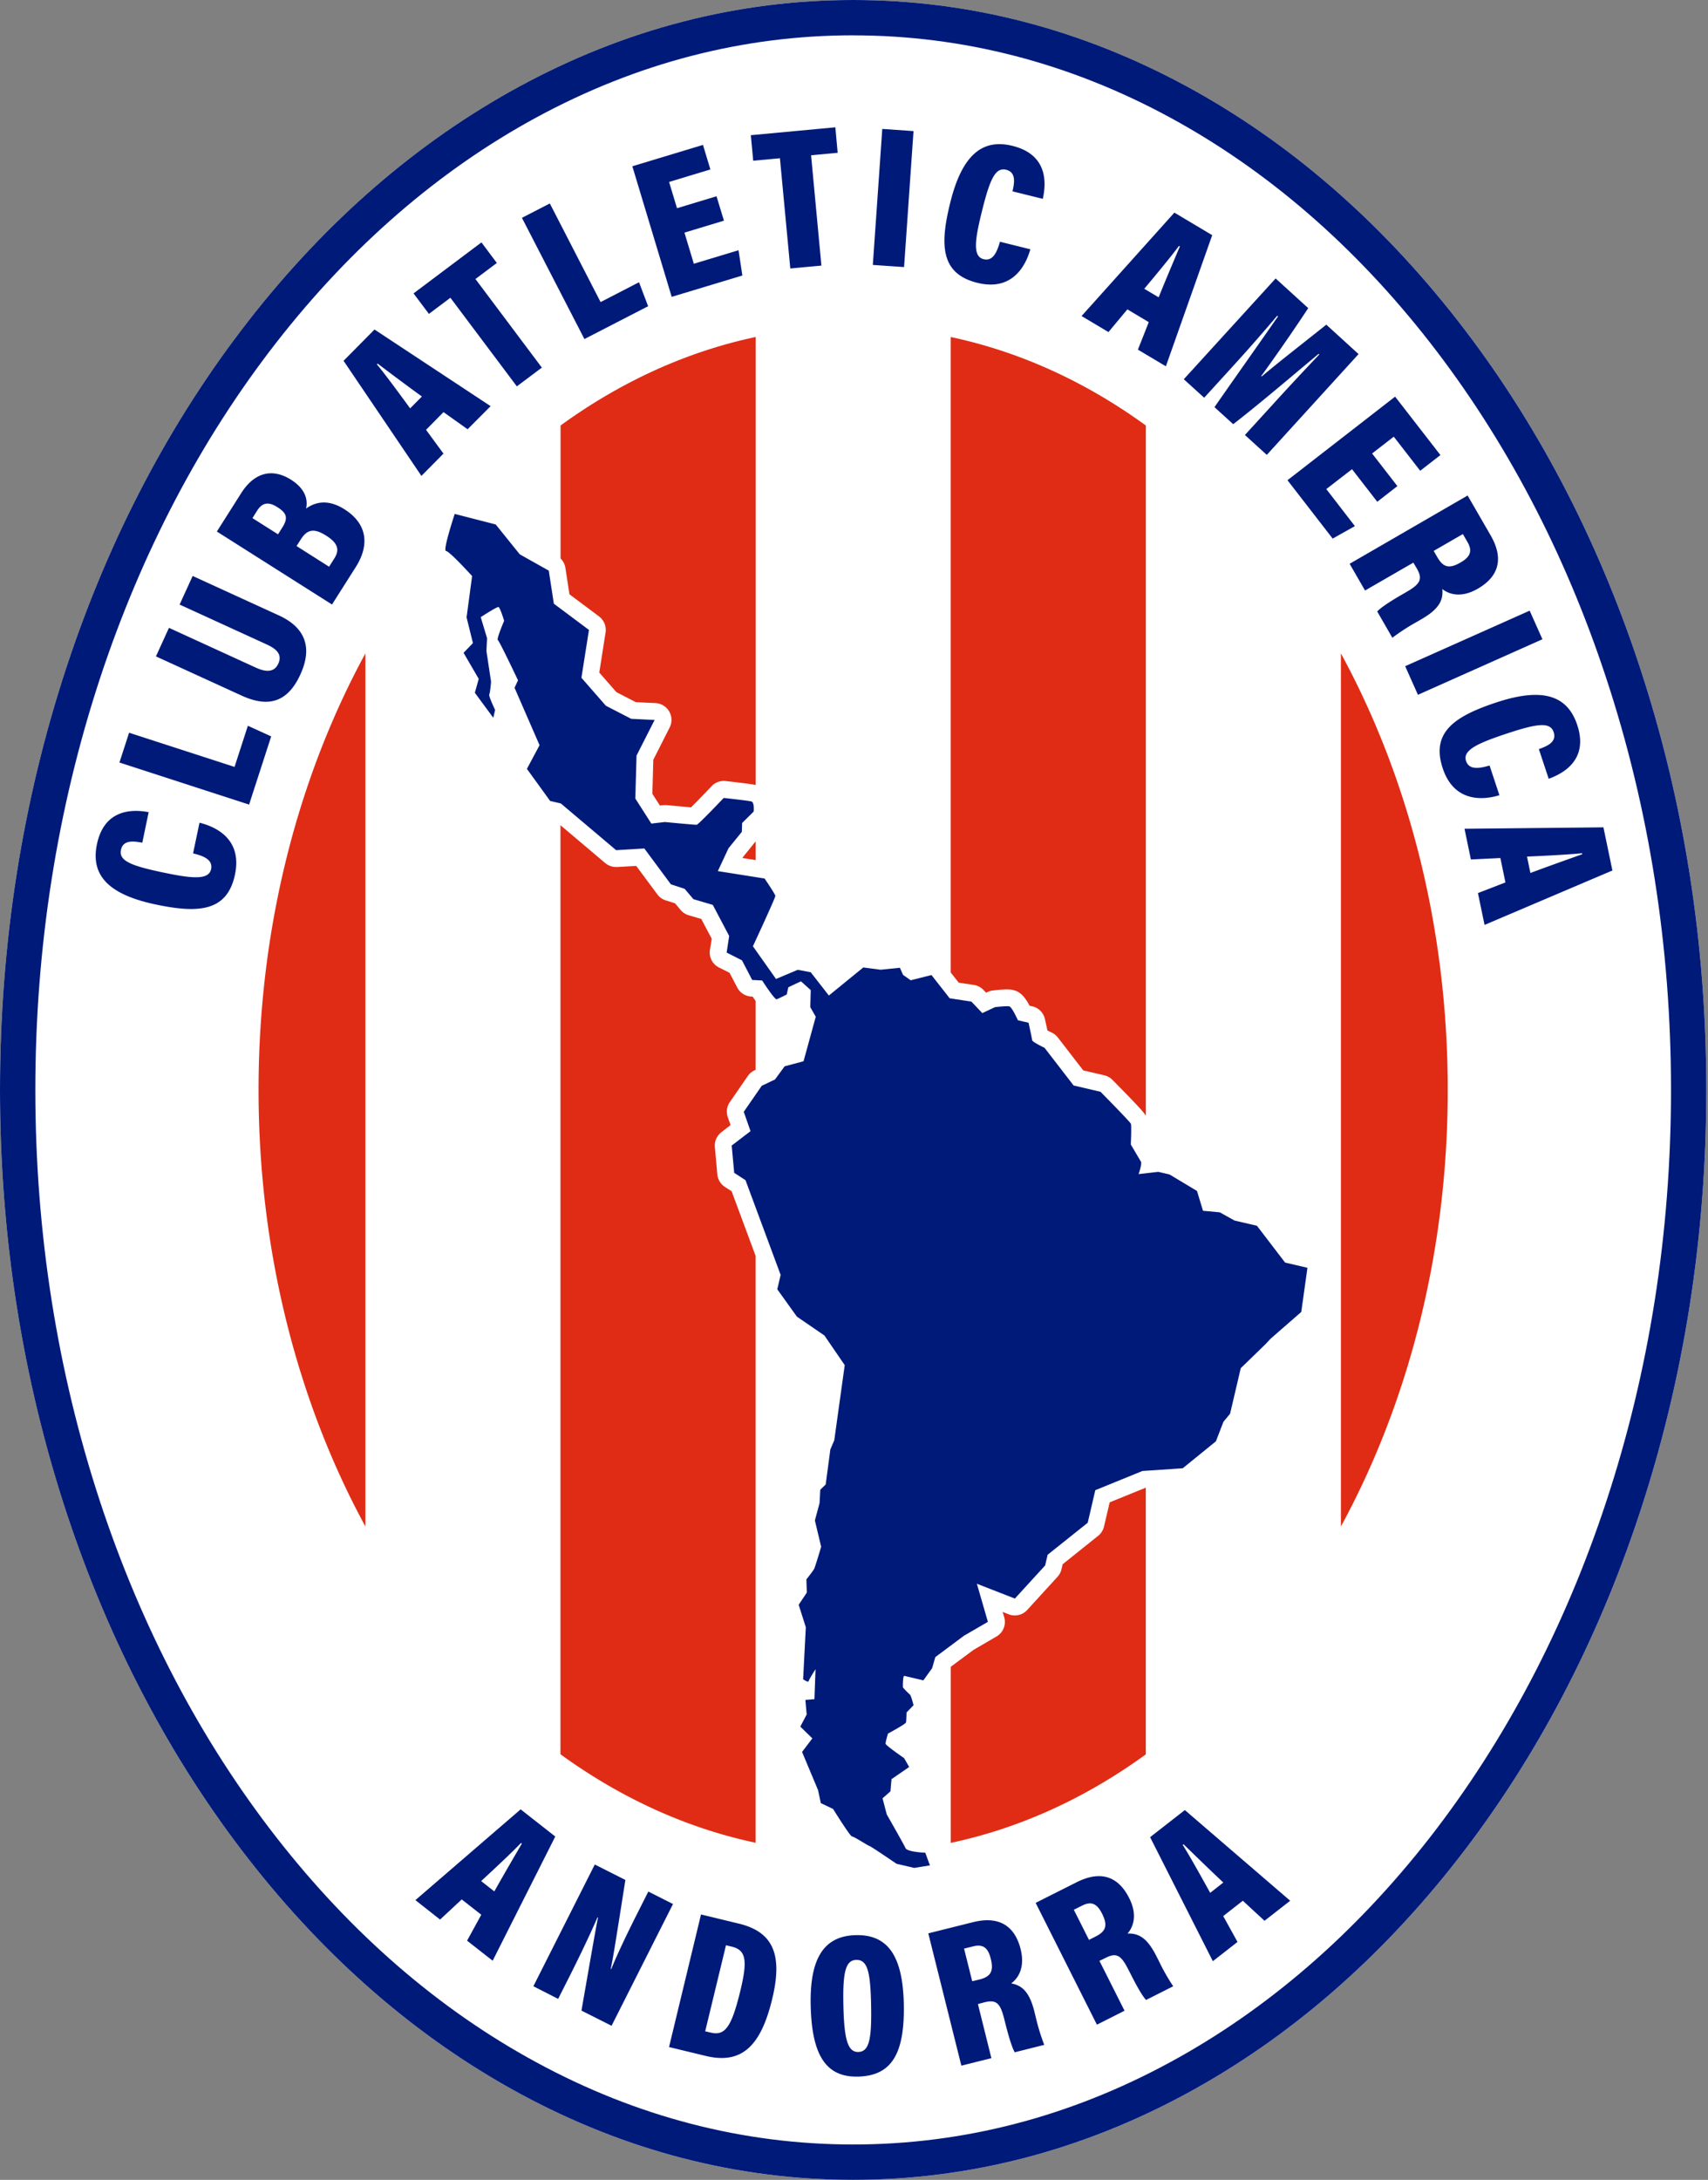
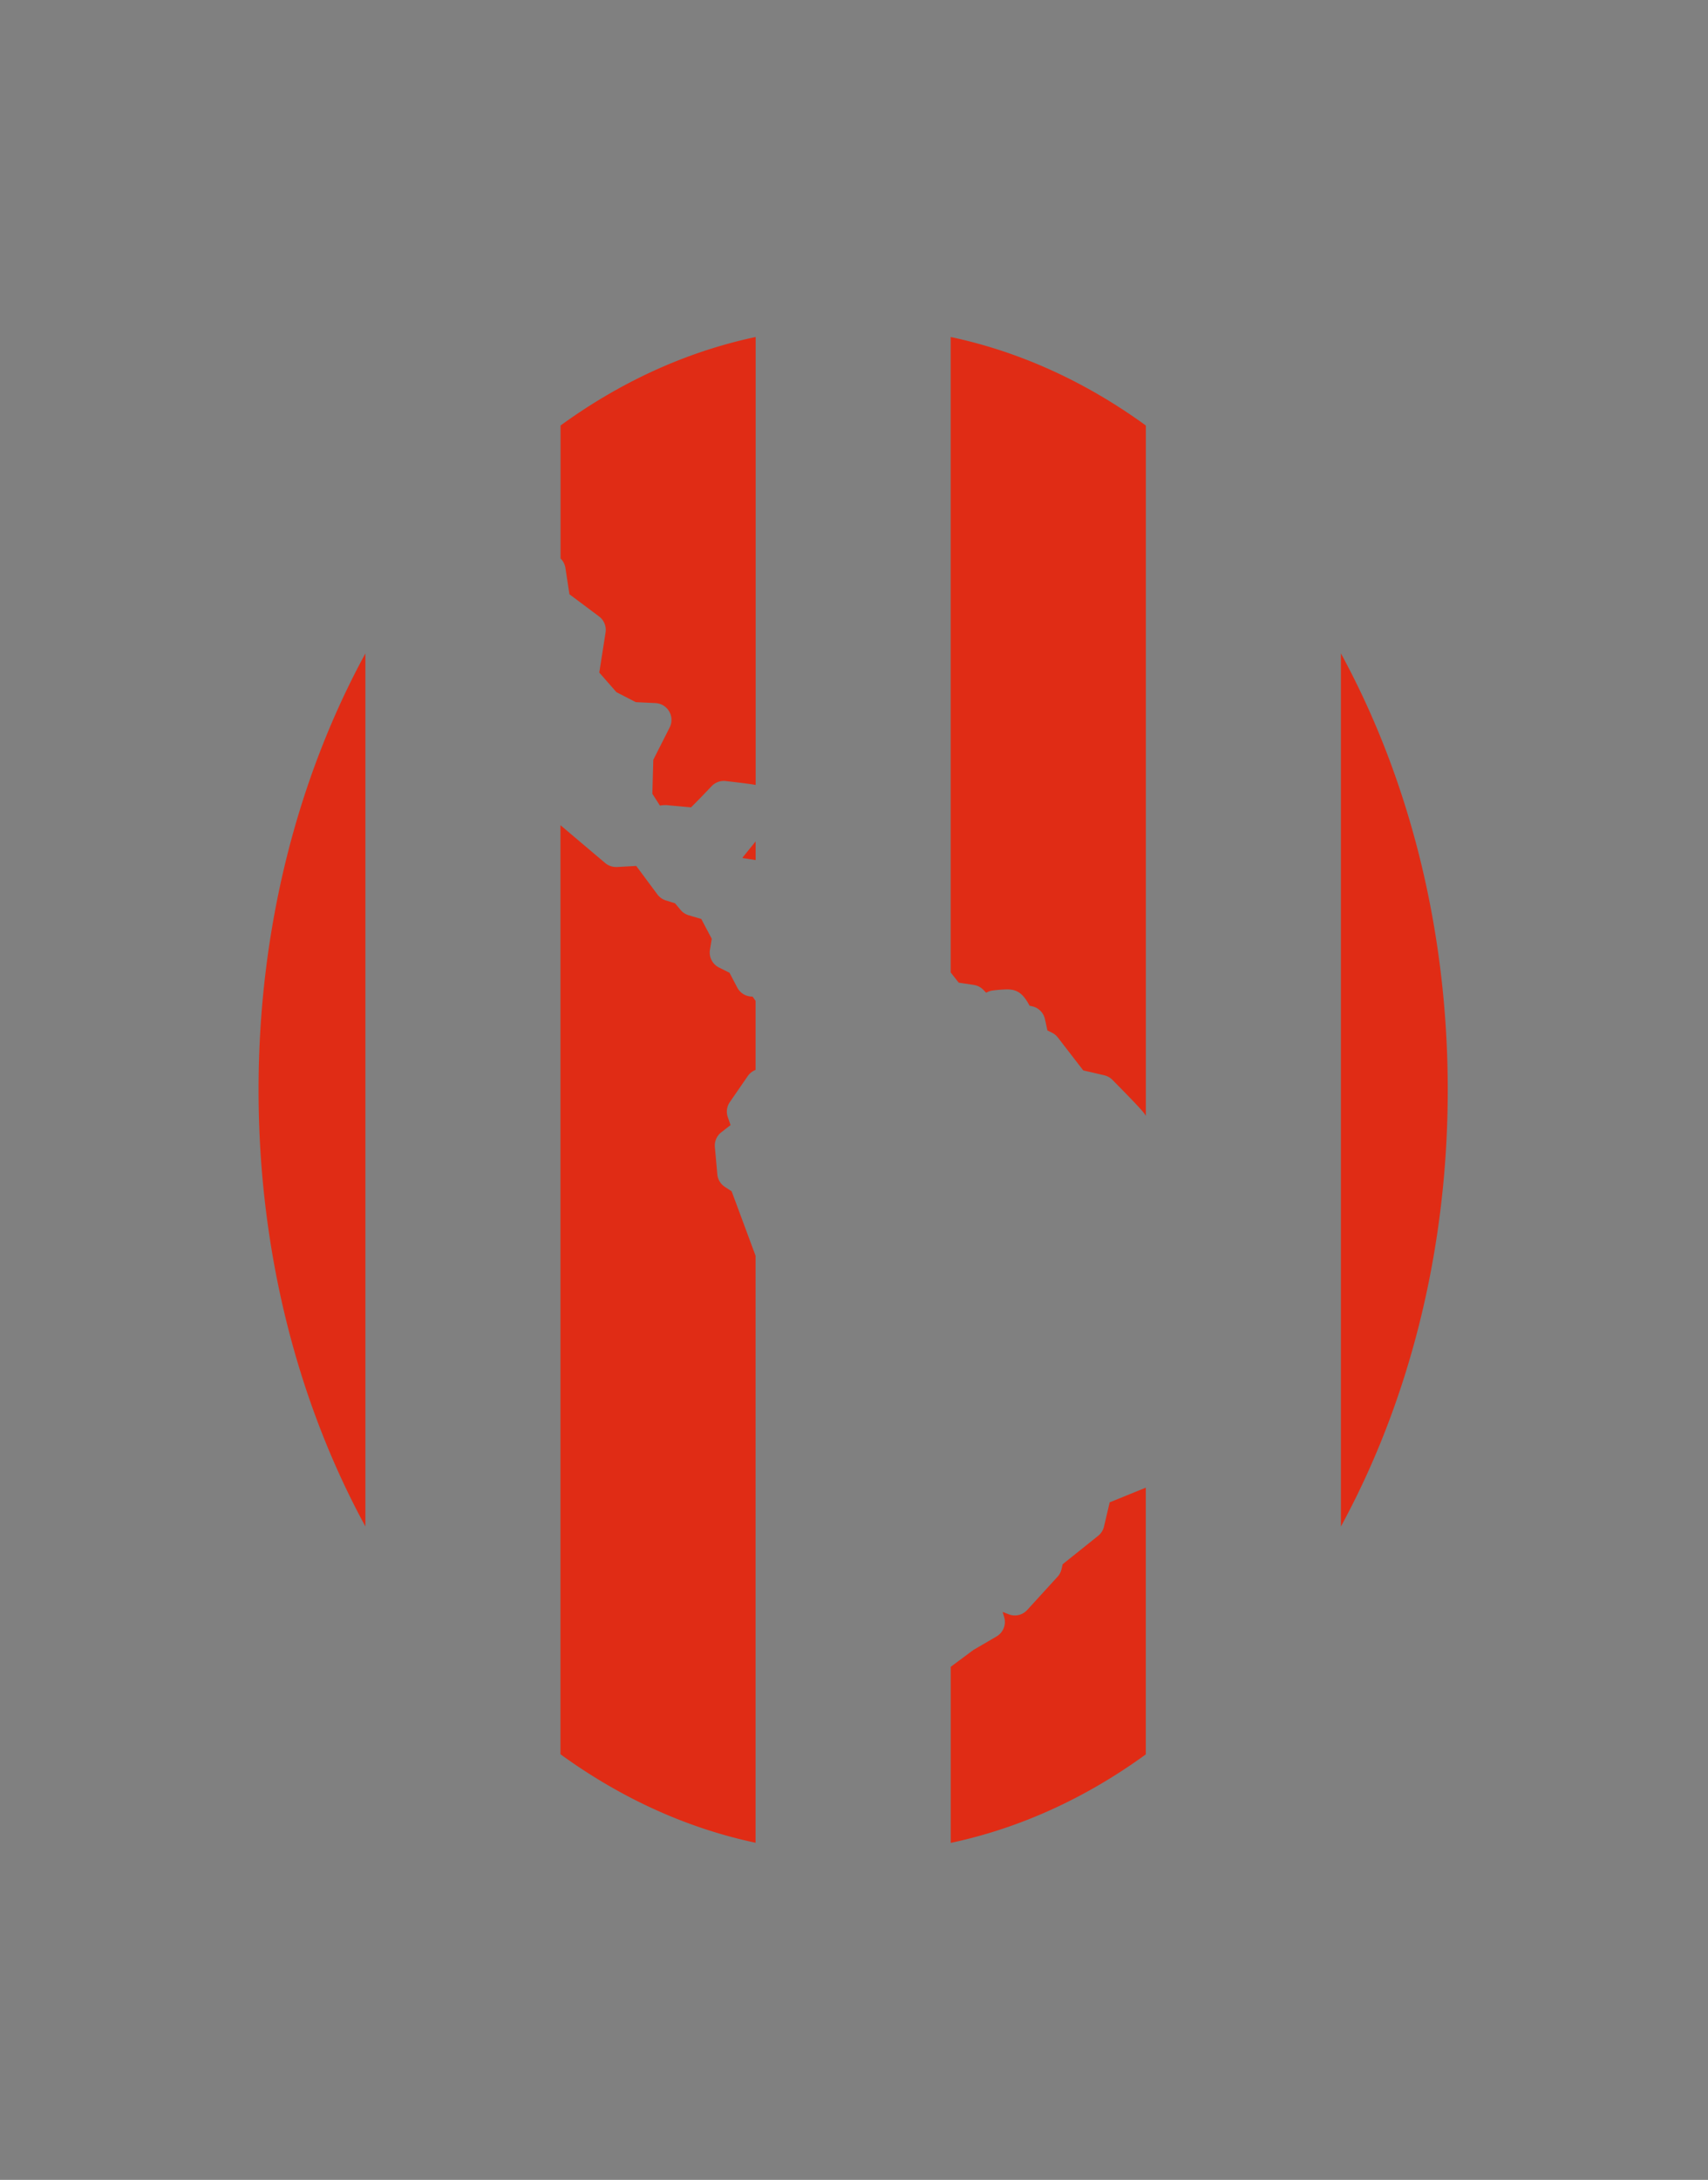
<svg xmlns="http://www.w3.org/2000/svg" width="392" height="500" fill="none">
  <rect width="100%" height="100%" fill="#808080" stroke="none" />
-   <path fill="#fff" d="M195.8 500c-26.56 0-52.32-6.67-76.57-19.82-23.32-12.65-44.25-30.75-62.21-53.78-17.9-22.95-31.93-49.67-41.75-79.4C5.14 316.27 0 283.63 0 250c0-33.64 5.14-66.27 15.27-97 9.8-29.73 23.85-56.45 41.75-79.4 17.96-23.03 38.89-41.13 62.21-53.78C143.48 6.67 169.23 0 195.81 0c26.57 0 52.33 6.67 76.57 19.82 23.33 12.65 44.26 30.75 62.22 53.78 17.9 22.95 31.94 49.67 41.74 79.4 10.14 30.73 15.27 63.37 15.27 97s-5.13 66.27-15.27 97c-9.8 29.73-23.85 56.45-41.74 79.4-17.96 23.03-38.89 41.13-62.22 53.78-24.24 13.15-50.02 19.82-76.57 19.82Z" />
-   <path fill="#001A7A" d="M195.8 500c-26.56 0-52.32-6.67-76.57-19.82-23.32-12.65-44.25-30.75-62.21-53.78-17.9-22.95-31.93-49.67-41.75-79.4C5.14 316.27 0 283.63 0 250c0-33.64 5.14-66.27 15.27-97 9.8-29.73 23.85-56.45 41.75-79.4 17.96-23.03 38.89-41.13 62.21-53.78C143.48 6.67 169.23 0 195.81 0c26.57 0 52.33 6.67 76.57 19.82 23.33 12.65 44.26 30.75 62.22 53.78 17.9 22.95 31.94 49.67 41.74 79.4 10.14 30.73 15.27 63.37 15.27 97s-5.13 66.27-15.27 97c-9.8 29.73-23.85 56.45-41.74 79.4-17.96 23.03-38.89 41.13-62.22 53.78-24.24 13.15-50.02 19.82-76.57 19.82Zm0-491.9c-25.2 0-49.66 6.35-72.7 18.84-22.34 12.12-42.42 29.5-59.69 51.64C46.1 100.8 32.5 126.7 22.97 155.54c-9.84 29.9-14.86 61.7-14.86 94.46 0 32.76 5.02 64.55 14.86 94.46 9.52 28.85 23.12 54.74 40.44 76.96 17.27 22.14 37.35 39.52 59.7 51.63 23.03 12.5 47.5 18.84 72.7 18.84 25.2 0 49.66-6.34 72.7-18.84 22.34-12.11 42.43-29.49 59.7-51.63 17.3-22.22 30.92-48.12 40.43-76.96 9.87-29.9 14.87-61.7 14.87-94.46 0-32.77-5-64.55-14.87-94.46-9.5-28.85-23.13-54.74-40.44-76.96-17.26-22.14-37.35-39.52-59.69-51.64-23.04-12.5-47.5-18.83-72.7-18.83Z" />
-   <path fill="#001A7A" d="M105.98 435.67 101 440.3l-5.66-4.46 24.15-20.82 7.95 6.23-14.37 28.49-5.87-4.6 3.26-5.95-4.5-3.52Zm7.47-1.83c2.26-4.03 4.86-8.46 6.32-10.97l-.19-.14c-2.09 2.17-5.75 5.6-9.15 8.74l3.02 2.37ZM122.41 455.6l14.1-27.93 7.02 3.54c-2.4 15.3-3.01 18.97-3.37 20.39l.12.06c1.5-3.66 3.73-8.3 5.93-12.66l2.59-5.13 5.66 2.86-14.1 27.93-6.91-3.48c2.92-16.74 3.5-19.97 3.8-21.34l-.12-.06c-1.48 3.47-3.98 8.7-6.28 13.27l-2.75 5.44-5.69-2.9ZM160.9 439.13l8.68 2.1c7.94 1.92 10.09 7.2 7.64 17.31-2.6 10.78-7 15.02-15.23 13.04l-8.44-2.04 7.34-30.42Zm.95 26.8 1.3.3c3.25.78 4.75-1.28 6.76-9.57 1.68-6.95 1.35-9.35-1.95-10.15l-1.34-.32-4.77 19.73ZM207.43 459.66c.23 11.46-2.8 16.5-10.57 16.66-7.24.15-10.56-4.83-10.8-16.37-.24-11.08 3.24-15.93 10.42-16.08 7.37-.15 10.72 4.91 10.95 15.8Zm-13.87.14c.16 7.72.93 10.92 3.4 10.87 2.6-.06 3.12-3.06 2.96-11-.16-7.43-.84-10.17-3.4-10.12-2.49.05-3.11 2.96-2.96 10.25ZM224.44 459.67l3.09 12.42-6.89 1.72-7.59-30.35 10.25-2.56c5.85-1.46 9.56.7 10.94 6.18 1.05 4.2-.52 6.68-2.17 7.86 2.64.47 4.25 2.14 5.34 6.5l.26 1.06a48.6 48.6 0 0 0 1.99 6.54l-6.77 1.7c-.64-1.1-1.44-3.76-2.18-6.73l-.27-1.05c-.9-3.58-1.85-4.34-4.52-3.68l-1.48.4Zm-1.3-5.23 1.61-.38c2.6-.65 3.38-1.85 2.63-4.81-.62-2.5-1.78-3.38-4.06-2.8l-2.06.51 1.87 7.49ZM252.33 449.77l5.76 11.44-6.34 3.2-14.06-27.94 9.44-4.75c5.4-2.7 9.48-1.42 12.02 3.64 1.96 3.86.96 6.64-.38 8.15 2.68-.12 4.6 1.16 6.63 5.17l.5.98c.97 2.05 2.1 4.04 3.36 5.94l-6.23 3.14c-.87-.92-2.23-3.35-3.6-6.08l-.5-.96c-1.66-3.3-2.76-3.86-5.21-2.6l-1.39.67Zm-2.4-4.81 1.48-.75c2.4-1.2 2.9-2.54 1.52-5.27-1.16-2.32-2.48-2.9-4.58-1.84l-1.9.95 3.48 6.9ZM280.74 439.5l3.28 5.93-5.66 4.42-14.4-28.45 7.97-6.22 24.18 20.8-5.89 4.6-4.98-4.6-4.5 3.52Zm.02-7.7c-3.37-3.16-7.04-6.75-9.12-8.77l-.19.15c1.61 2.55 4.06 6.94 6.3 10.99l3.01-2.37ZM45.79 188.71c3.15.78 9.92 3.35 8.14 11.88-1.77 8.46-8.3 8.95-18.07 6.9-11.08-2.3-15.06-6.8-13.62-13.8 1.7-8.18 8.2-8.09 11.88-7.4l-1.46 7c-1.73-.3-4.39-.8-4.9 1.65-.51 2.46 2.17 3.62 9.65 5.18 6.56 1.38 10.5 1.81 11.04-.77.5-2.4-2.31-3.14-4.14-3.61l1.48-7.03ZM27.41 174.9l2.22-6.83 24.2 7.84 3.06-9.44 5.35 2.44-5.07 15.64-29.76-9.65ZM38.78 144.01l19.92 9.12c1.85.84 4.12 1.41 5.17-.9 1.02-2.23-.6-3.47-2.7-4.43l-19.95-9.13 3-6.56 19.74 9.03c5.8 2.65 7.96 7.07 4.97 13.58-3.01 6.6-7.58 7.53-13.46 4.84l-19.68-9 2.99-6.55ZM49.77 121.92l5.57-8.78c3-4.74 7.1-5.85 11.46-3.1 3.3 2.1 3.9 4.59 3.45 6.61 1.96-1.41 4.88-2.31 8.8.16 5.24 3.32 5.83 8.16 2.6 13.26l-5.45 8.59-26.43-16.74Zm15.06-.98c1.42-2.24.85-3.34-1.2-4.63-2.04-1.3-3.47-1.01-4.63.85l-1.06 1.68 5.87 3.72 1.02-1.62Zm10.7 9.05 1.22-1.93c1.18-1.88.9-3.42-1.85-5.17-2.67-1.69-4.3-1.62-5.84.8l-1 1.56 7.47 4.74ZM97.78 98.59l4 5.46-5.06 5.11-17.87-26.4 7.1-7.18 26.65 17.58-5.28 5.3-5.53-3.93-4.01 4.06Zm-.95-7.64a578.9 578.9 0 0 1-10.16-7.55l-.17.17c1.93 2.32 4.9 6.37 7.63 10.1l2.7-2.72ZM103.37 68.3 98.44 72l-3.53-4.7 15.59-11.7 3.53 4.72-4.91 3.68 15.24 20.32-5.74 4.3-15.25-20.32ZM119.8 49.96l6.39-3.29 11.65 22.62 8.82-4.55 2.09 5.5-14.62 7.53-14.34-27.8ZM166.15 50.62l-9.06 2.74 2.15 7.14 10.26-3.1.88 5.8-16.22 4.89-9.03-29.95 16.21-4.9 1.7 5.63-9.48 2.87 1.82 6.02 9.07-2.74 1.7 5.6ZM179.01 36.3l-6.14.57-.55-5.86 19.4-1.81.53 5.85-6.1.57 2.37 25.3-7.14.66L179 36.3ZM209.66 30.06l-2.17 31.2-7.17-.49 2.17-31.2 7.17.5ZM236.47 57.18c-.87 3.12-3.72 9.79-12.17 7.69-8.39-2.08-8.63-8.62-6.23-18.31 2.7-11 7.37-14.82 14.31-13.1 8.11 2.01 7.77 8.5 6.95 12.15l-6.95-1.72c.37-1.72.97-4.35-1.46-4.95-2.44-.6-3.7 2.02-5.54 9.45-1.62 6.53-2.2 10.43.36 11.06 2.38.6 3.22-2.2 3.76-4l6.97 1.73ZM258.74 70.96l-4.34 5.21-6.17-3.68 21.3-23.72 8.68 5.17-10.63 30.08-6.42-3.82 2.49-6.31-4.91-2.93Zm7.18-2.76c1.72-4.28 3.74-9 4.87-11.68l-.2-.12c-1.8 2.42-5 6.3-7.97 9.84l3.3 1.96ZM292.49 92.36a711.4 711.4 0 0 1 10.3-11.05l-.15-.14c-5.08 4.2-13.16 11.14-19.61 16.13l-4.3-3.91c4.82-6.92 10.95-15.57 14.58-20.81l-.18-.16A403.94 403.94 0 0 1 282.96 84l-6.59 7.23-4.68-4.24 21.08-23.12 7.48 6.81a442.94 442.94 0 0 1-10.78 15.57l.11.1c3.58-3.04 9.03-7.27 14.82-11.88l7.4 6.75-21.06 23.12-5.02-4.56 6.77-7.42ZM316.1 115.1l-5.8-7.48-5.9 4.56 6.56 8.5-5.1 2.86-10.37-13.39 24.7-19.17 10.4 13.4-4.64 3.6-6.07-7.82-4.97 3.86 5.8 7.48-4.62 3.6ZM324.38 129.05l-11.09 6.4-3.54-6.13 27.08-15.66 5.29 9.15c3.01 5.22 1.96 9.38-2.95 12.22-3.74 2.17-6.56 1.34-8.15.08.28 2.67-.9 4.67-4.79 6.92l-.94.55c-2 1.1-3.91 2.34-5.74 3.7l-3.47-6.03c.86-.93 3.18-2.44 5.84-3.96l.93-.54c3.2-1.85 3.68-2.98 2.32-5.36l-.8-1.34Zm4.66-2.68.84 1.44c1.34 2.31 2.7 2.74 5.35 1.2 2.23-1.28 2.75-2.63 1.57-4.68l-1.06-1.83-6.7 3.87ZM354 146.63l-28.57 12.74-2.93-6.56 28.57-12.74 2.93 6.56ZM344.13 182.4c-3.08.95-10.25 2.11-13.01-6.17-2.73-8.2 2.66-11.9 12.13-15.05 10.74-3.6 16.46-1.71 18.73 5.08 2.64 7.91-3.03 11.1-6.54 12.37l-2.26-6.8c1.63-.6 4.19-1.5 3.4-3.89-.8-2.38-3.7-2.03-10.96.39-6.38 2.13-9.99 3.72-9.15 6.22.77 2.32 3.58 1.55 5.4 1.04l2.26 6.82ZM344.35 196.81l-6.77.33-1.46-7.04 31.88-.33 2.06 9.9-29.34 12.48-1.52-7.3 6.31-2.44-1.16-5.6Zm6.89 3.43c4.33-1.62 9.17-3.33 11.9-4.3l-.04-.23c-3 .3-8.02.57-12.64.77l.78 3.76ZM284.76 313.83l5.63-5.46 1.26-1.34 7-6.1 1.42-10.13-5.13-1.2-6.46-8.44-5.15-1.2-3.37-1.88-3.86-.36-1.38-4.54-6.31-3.79-2.58-.6-4.51.52s.83-2.38.53-2.86a761 761 0 0 1-2.32-3.94s.19-4.3.02-4.74c-.17-.45-6.97-7.34-6.97-7.34l-6.18-1.45-6.67-8.64s-2.8-1.33-2.84-1.75c-.04-.42-.83-4-.83-4l-2.45-.57s-1.33-3.03-1.97-3.18a2.79 2.79 0 0 0-.54-.04c-1 0-2.76.22-2.76.22l-2.89 1.36-2.5-2.63-4.99-.77-4.18-5.33-4.77 1.2-1.75-1.23-.73-1.64-4.45.45-3.95-.52-7.9 6.44-4.16-5.34-2.99-.56-4.98 2.1-5.3-7.5s5.19-11.15 5.15-11.56c-.04-.41-2.47-3.98-2.47-3.98l-10.73-1.7 2.45-5.24 3.06-3.77.06-2.02 2.66-2.64s.22-2.12-.55-2.31c-.77-.2-6.33-.8-6.33-.8s-5.8 6.1-6.2 6.15h-.05c-.74 0-7.27-.63-7.27-.63l-3.09.36-3.68-5.75.28-9.85 4.15-8.17-5.37-.26-5.82-3-5.61-6.42 1.73-10.97-8.06-6.02-1.16-7.58-6.66-3.74-5.52-6.85-9.41-2.42s-2.8 8.45-2 8.5c.8.04 5.99 5.75 5.99 5.75l-1.27 9.48 1.46 5.9-2.15 2.23 3.48 5.97-.89 3.19 4.23 5.74.42-1.8s-1.55-3.21-1.34-3.57c.21-.36.41-2.9.41-2.9l-1.06-7.04.14-2.95-1.45-4.82s3.55-2.32 4.05-2.32h.02c.39.1 1.3 3.16 1.3 3.16s-1.8 4.2-1.44 4.42c.36.22 4.63 9.23 4.63 9.23l-.8 1.71 5.74 13.17-2.9 5.43 5.33 7.36 2.45.57 12.7 10.72 6.47-.39 6.09 8.22 3.15 1.03 2.03 2.38 4.44 1.31 3.76 7.13-.58 3.81 3.52 1.78 2.34 4.5 2.29.12s2.78 4.31 3.3 4.31h.03c.45-.16 2.3-1.09 2.3-1.09l.38-1.67 2.9-1.36 2.24 2.02-.1 3.91 1.25 2.2-2.8 10.2-4.35 1.17-2.2 3.01-3.05 1.46-4.12 5.96 1.55 4.44-4.32 3.3.57 6.25 2.6 1.7 8.06 21.72-.77 3.3 4.5 6.27 6.32 4.33 4.66 6.8-2.4 17.23-.9 2.1-1.07 8.04-1.24 1.2-.17 3.09-1.07 3.96 1.44 6.03s-1.35 4.57-1.6 5.06c-.25.49-1.79 2.43-1.79 2.43l.1 3.02-1.87 2.81 1.64 5.14-.62 11.94s.77.54 1.1.54a.14.14 0 0 0 .16-.1c.08-.39 1.59-2.75 1.59-2.75l-.25 6.87-2.08.18.3 3.34-1.46 2.78 2.76 2.7-2.36 3.11 3.66 8.73.65 3.01 2.81 1.34s3.92 6.32 4.36 6.32c.46 0 3.58 2.06 3.96 2.16.38.09 6.24 4.09 6.24 4.09l4.06.95 3.6-.58-1.06-2.9s-4.14-.16-4.54-1.06c-.4-.91-4.3-7.72-4.3-7.72l-.97-3.7 1.81-1.6.25-2.8 4.05-2.79-1.16-2.03s-4.21-2.9-4.25-3.3c-.03-.43.55-2.33.55-2.33s4.04-2.17 4.13-2.56c.09-.38.13-2.28.13-2.28l1.6-1.66s-.54-2.32-.9-2.52a15.39 15.39 0 0 1-1.54-1.58s-.04-2.64.32-2.64l4.38 1.03 2.01-2.79.73-2.54 6.57-4.9 5.5-3.19-2.53-8.74 8.72 3.4 6.95-7.6.57-2.45 9.2-7.34 1.74-7.47 10.81-4.4 9.26-.63 7.61-6.18 1.73-4.48 1.52-1.84 2.45-10.44Z" />
  <path fill="#E02C15" d="m129.77 130.3.92 6.01 6.79 5.08a3.86 3.86 0 0 1 1.5 3.7l-1.44 9.18 3.94 4.5 4.43 2.28 4.53.22a3.86 3.86 0 0 1 3.25 5.6l-3.75 7.4-.22 7.8 1.73 2.7.67-.08.46-.02h.38c2.02.2 4.25.38 5.63.52 1.16-1.13 3.09-3.13 4.72-4.85a3.87 3.87 0 0 1 3.24-1.19c2.63.3 5.95.7 6.77.88l.11.03V77.3c-16.04 3.4-31.14 10.39-44.78 20.3v30.5c.6.59 1 1.36 1.12 2.2ZM170.5 196.6l-.1.2 3.02.48v-4.29l-.17.22-2.75 3.4ZM167.9 273.24l-1.54-1a3.86 3.86 0 0 1-1.73-2.88l-.56-6.24a3.86 3.86 0 0 1 1.48-3.41l2.12-1.64-.63-1.81a3.86 3.86 0 0 1 .47-3.48l4.11-5.96c.39-.56.91-1 1.52-1.3l.27-.12v-15.83l-.68-.97-.33-.02a3.86 3.86 0 0 1-3.2-2.07l-1.77-3.38-2.42-1.21a3.85 3.85 0 0 1-2.07-4.07l.41-2.52-2.4-4.54-2.88-.85a3.86 3.86 0 0 1-1.85-1.2l-1.3-1.55-2.12-.66a3.86 3.86 0 0 1-1.93-1.38l-4.85-6.53-4.38.25h-.23c-.91 0-1.8-.32-2.5-.9l-10.28-8.69v213.1c13.64 9.9 28.74 16.9 44.78 20.3V288.04l-5.5-14.81ZM254.68 344.6l-1.3 5.54c-.2.84-.67 1.6-1.34 2.13l-8.15 6.52-.27 1.16a3.85 3.85 0 0 1-.91 1.72l-6.95 7.61a3.85 3.85 0 0 1-4.25 1l-1.4-.55.36 1.21a3.86 3.86 0 0 1-1.77 4.43l-5.3 3.09-5.2 3.86v40.39c16.04-3.4 31.13-10.39 44.77-20.3v-61.18l-8.29 3.37ZM220.04 225.4l3.48.52c.84.14 1.62.54 2.2 1.16l.6.62.39-.18a3.8 3.8 0 0 1 1.16-.33c1.07-.14 2.15-.22 3.23-.25.48 0 .95.04 1.42.14 1.49.35 2.6 1.37 3.77 3.6l.65.15a3.85 3.85 0 0 1 2.88 2.93c.26 1.13.44 1.97.56 2.59l1.01.5c.55.27 1.03.65 1.4 1.13l5.82 7.54 4.85 1.13c.7.17 1.35.53 1.86 1.05 6.12 6.2 7.25 7.49 7.66 8.25V97.6c-13.64-9.91-28.74-16.9-44.79-20.3v145.76l1.85 2.34ZM59.34 250c0 37.24 9.07 71.75 24.52 100.13V149.88C68.41 178.25 59.34 212.75 59.34 250ZM332.27 250c0-37.24-9.06-71.75-24.52-100.13v200.27c15.46-28.39 24.52-62.9 24.52-100.14Z" />
</svg>